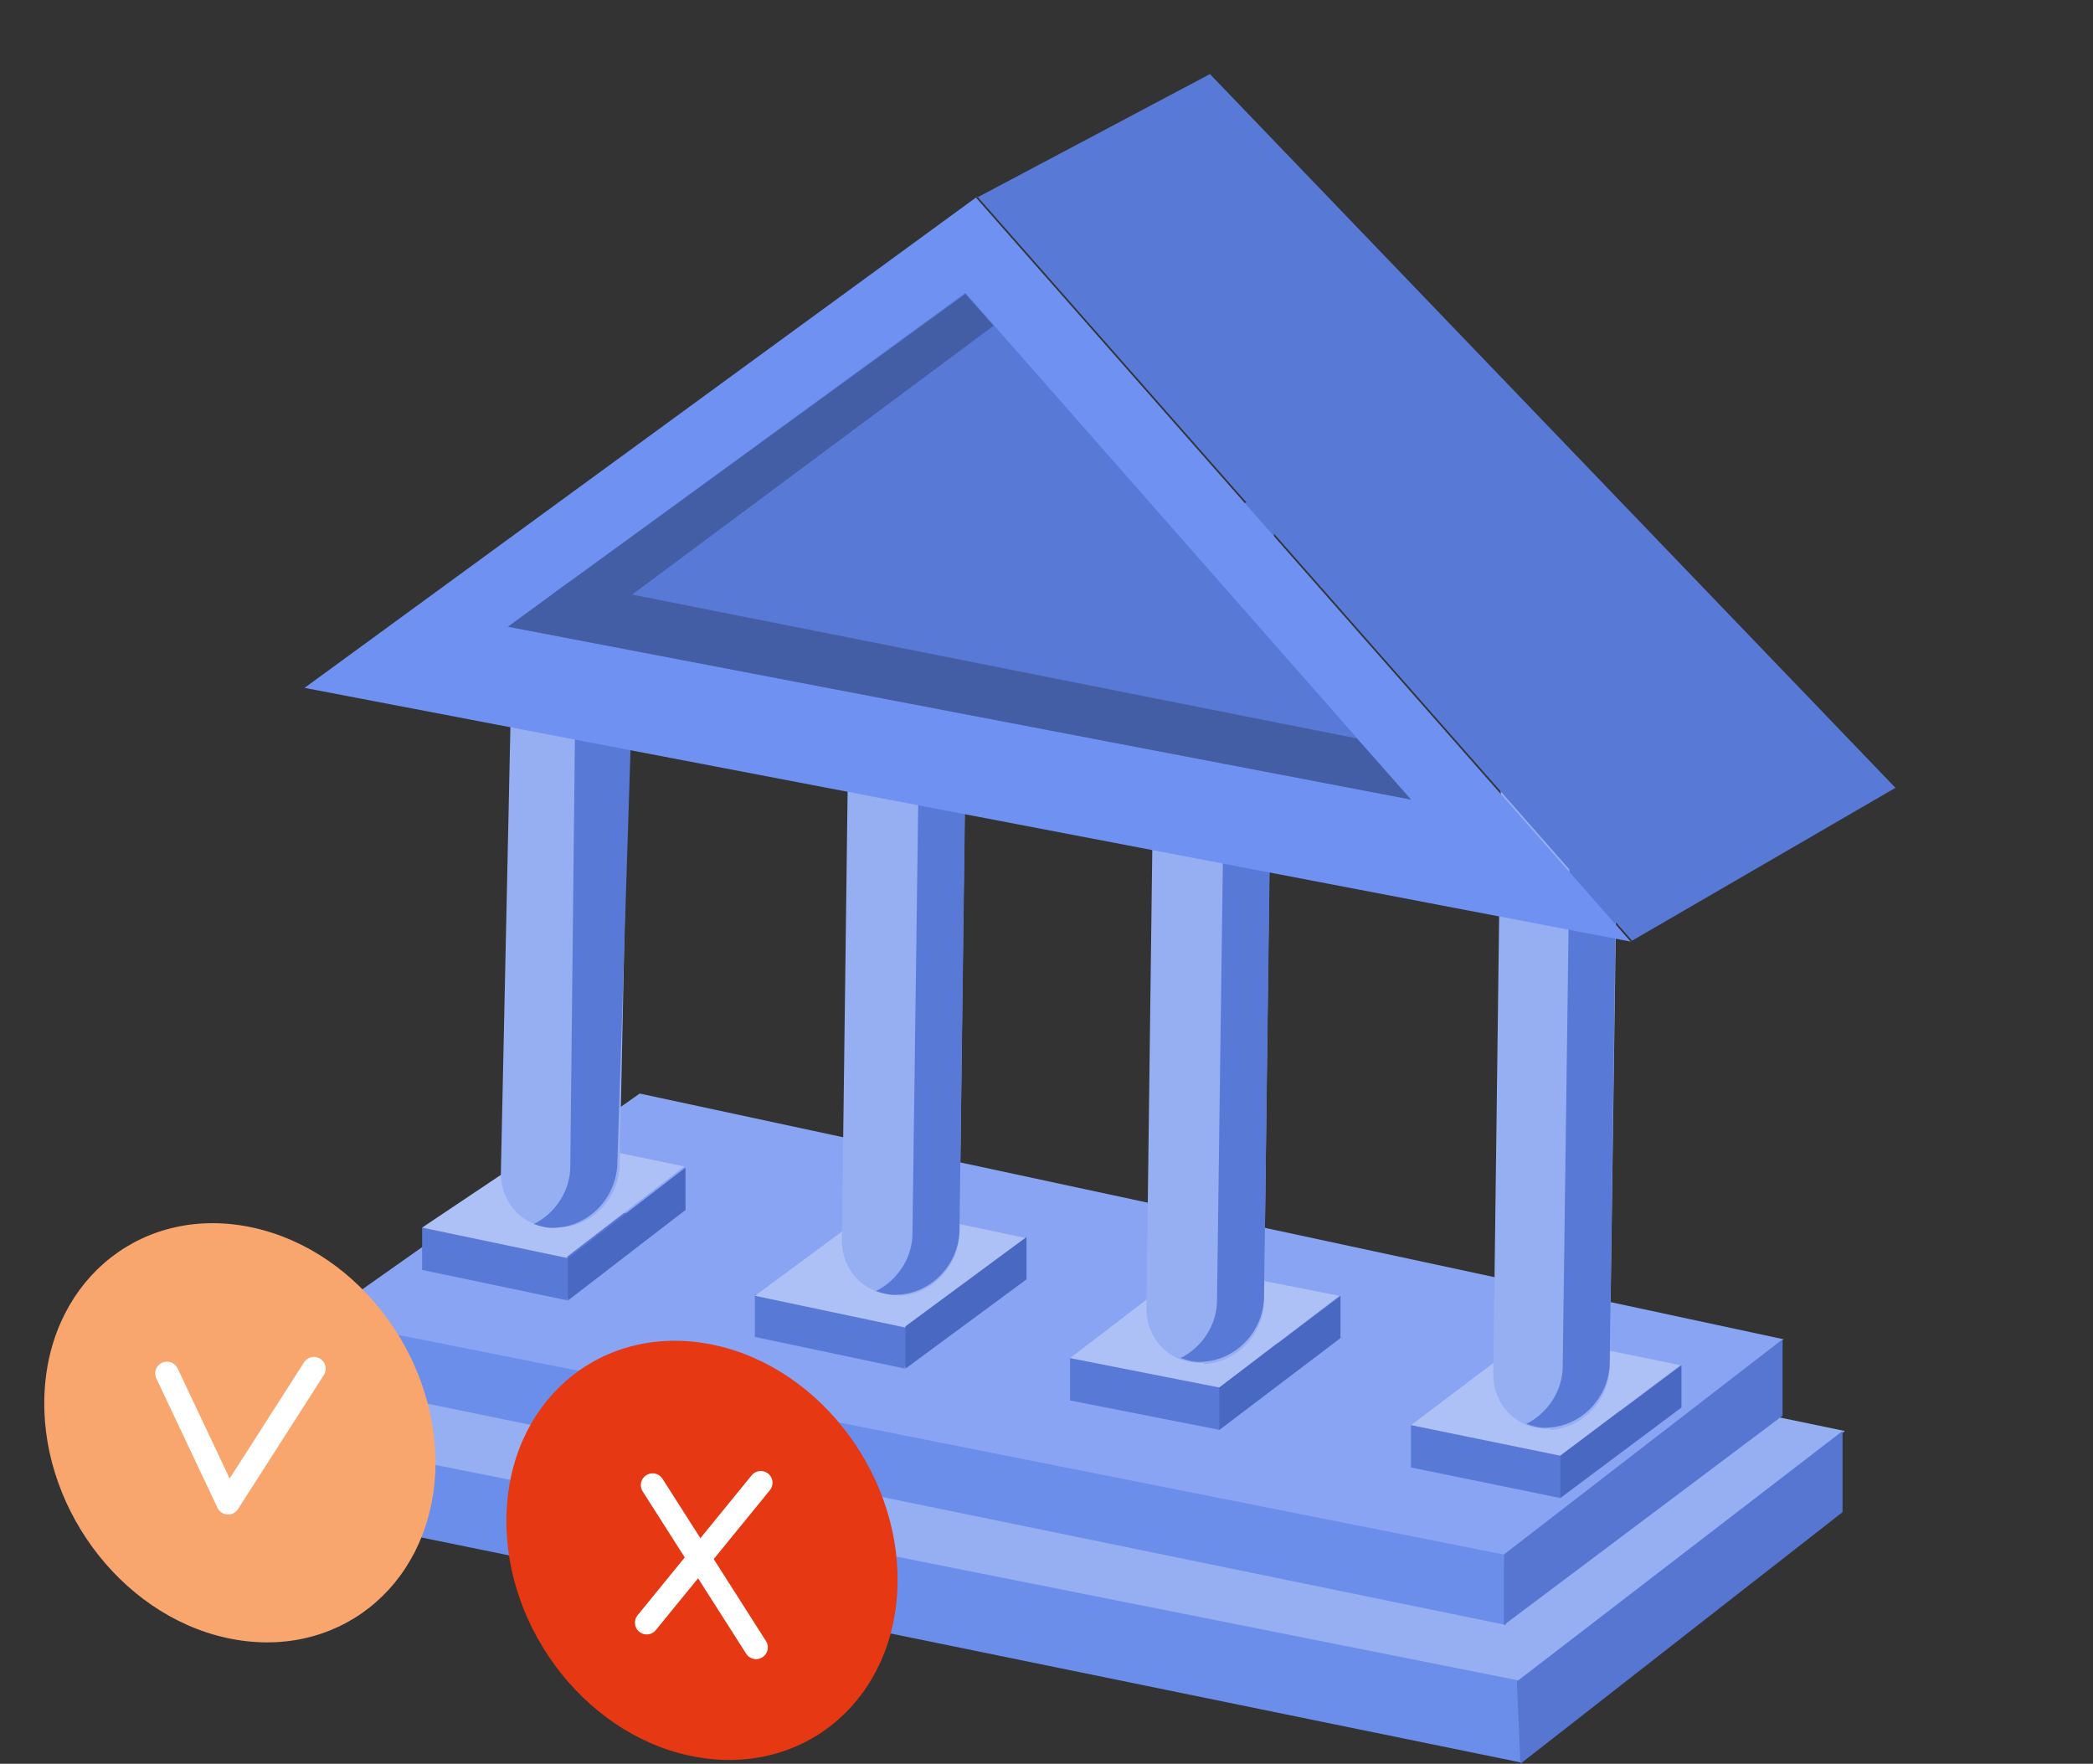
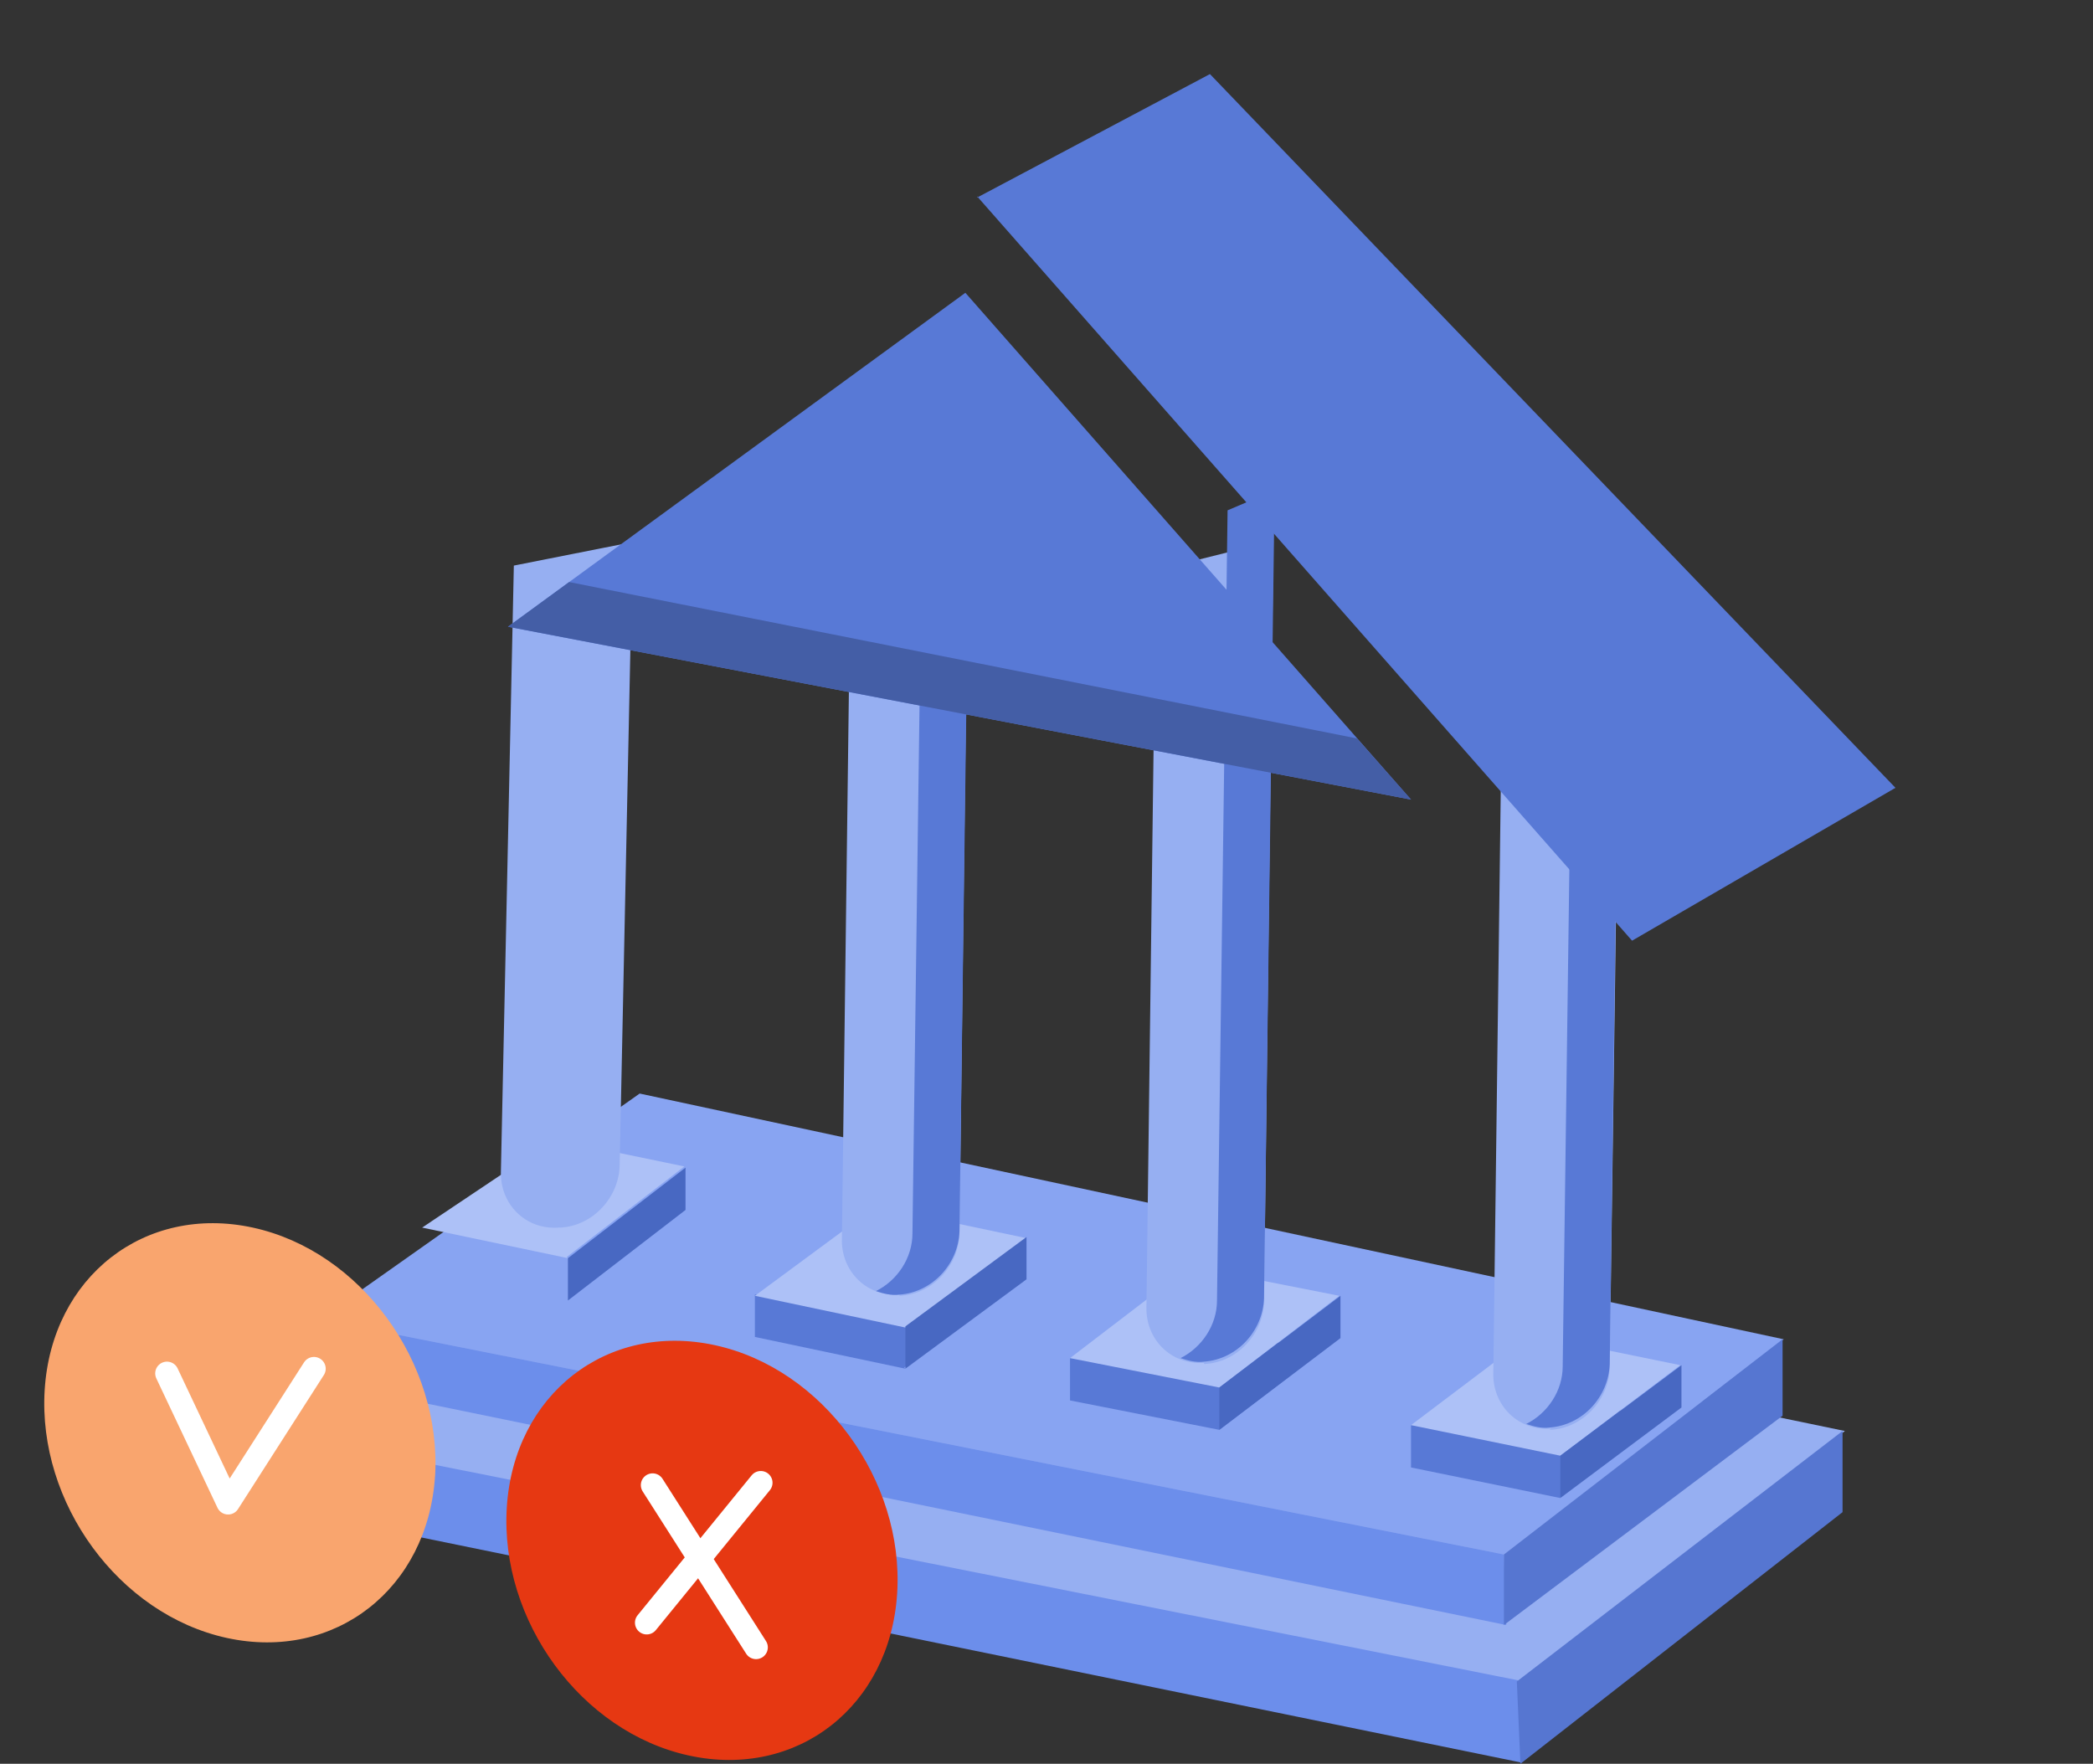
<svg xmlns="http://www.w3.org/2000/svg" id="Calque_1" data-name="Calque 1" version="1.1" viewBox="0 0 178 150">
  <rect x="0" y="0" width="178" height="150" fill="#333333" stroke="none" />
  <defs>
    <style>
      .cls-1 {
        fill: #5879d6;
      }

      .cls-1, .cls-2, .cls-3, .cls-4, .cls-5, .cls-6, .cls-7, .cls-8, .cls-9, .cls-10, .cls-11 {
        stroke-width: 0px;
      }

      .cls-2 {
        fill: #96aff2;
      }

      .cls-3 {
        fill: #6f92f2;
      }

      .cls-4 {
        fill: #4868c2;
      }

      .cls-12 {
        fill: none;
        stroke: #fff;
        stroke-linecap: round;
        stroke-linejoin: round;
        stroke-width: 2px;
      }

      .cls-5 {
        fill: #445ea6;
      }

      .cls-6 {
        fill: #6c8eeb;
      }

      .cls-7 {
        fill: #88a4f2;
      }

      .cls-8 {
        fill: #5676d1;
      }

      .cls-9 {
        fill: #e63812;
      }

      .cls-10 {
        fill: #adc1f7;
      }

      .cls-11 {
        fill: #f9a56e;
      }
    </style>
  </defs>
  <path class="cls-2" d="M129.1,143l-111.6-22.2,31.5-21.5,107.9,22.4-27.8,21.3Z" />
  <path class="cls-6" d="M17.5,120.8v6.2s111.9,22.9,111.9,22.9l-.3-7-111.6-22.2Z" />
  <path class="cls-8" d="M129.3,150l27.4-21.4v-6.9c0,0-27.7,21.3-27.7,21.3l.3,6.9Z" />
  <path class="cls-7" d="M127.9,132.2l-100.7-20,27.2-19.2,97.3,20.9-23.8,18.3Z" />
-   <path class="cls-1" d="M48.3,110.6l-12.4-2.6v-3.6s22.3-1.6,22.3-1.6l-10,7.7Z" />
  <path class="cls-10" d="M48.3,107l-12.4-2.6,11.2-7.5,11.1,2.3-10,7.7Z" />
  <path class="cls-4" d="M58.3,99.3v3.6c0,0-10,7.7-10,7.7v-3.6s10-7.7,10-7.7Z" />
  <path class="cls-2" d="M47.5,104.4c-2.8.2-5-2-4.9-4.8l1.1-51.5,10.1-2-1.1,52.9c0,2.8-2.3,5.3-5.1,5.4h0Z" />
-   <path class="cls-1" d="M49.1,43.6l-.6,55.6c0,2.1-1.3,4-3.1,4.9.6.2,1.3.4,2,.3,2.8-.2,5-2.6,5.1-5.4l1.4-43.9-4.9-11.5Z" />
  <path class="cls-1" d="M77,116.4l-12.8-2.7v-3.6s23-1.4,23-1.4l-10.3,7.6Z" />
  <path class="cls-10" d="M77,112.9l-12.8-2.7,10.3-7.6,12.8,2.7-10.3,7.6Z" />
  <path class="cls-4" d="M87.3,105.2v3.6c0,0-10.3,7.6-10.3,7.6v-3.6c0,0,10.3-7.6,10.3-7.6Z" />
  <path class="cls-1" d="M103.7,121.6l-12.7-2.5v-3.6s22.9-1.7,22.9-1.7l-10.2,7.8Z" />
  <path class="cls-10" d="M103.7,118l-12.7-2.5,10.2-7.8,12.7,2.5-10.2,7.8Z" />
  <path class="cls-4" d="M114,110.2v3.6c0,0-10.3,7.8-10.3,7.8v-3.6c0,0,10.3-7.8,10.3-7.8Z" />
  <path class="cls-1" d="M132.7,127.4l-12.7-2.6v-3.6s22.9-1.6,22.9-1.6l-10.2,7.7Z" />
  <path class="cls-10" d="M132.7,123.8l-12.7-2.6,10.2-7.7,12.7,2.6-10.2,7.7Z" />
  <path class="cls-4" d="M143,116.1v3.6c0,0-10.3,7.7-10.3,7.7v-3.6s10.3-7.7,10.3-7.7Z" />
  <path class="cls-2" d="M76.5,110.1c-2.8.2-5-2-4.9-4.8l.8-62.6,10-2.5-.8,64.6c0,2.8-2.3,5.3-5.1,5.4h0Z" />
  <path class="cls-1" d="M78.5,37.7l-.9,67.2c0,2.1-1.3,4-3.1,4.9.6.2,1.3.4,2,.3,2.8-.2,5-2.6,5.1-5.4l.9-68.7-4,1.7h0Z" />
  <path class="cls-2" d="M102.4,115.9c-2.8.2-5-2-4.9-4.8l.8-62.6,10-2.5-.8,64.6c0,2.8-2.3,5.3-5.1,5.4h0Z" />
  <path class="cls-1" d="M104.4,43.4l-.9,67.2c0,2.1-1.3,4-3.1,4.9.6.2,1.3.4,2,.3,2.8-.2,5-2.6,5.1-5.4l.9-68.7-4,1.7h0Z" />
  <path class="cls-2" d="M131.9,121.5c-2.8.2-5-2-4.9-4.8l.8-62.6,10-2.5-.9,64.6c0,2.8-2.3,5.3-5.1,5.4h0Z" />
  <path class="cls-1" d="M133.8,49l-.9,67.2c0,2.1-1.3,4-3.1,4.9.6.2,1.3.4,2,.3,2.8-.2,5-2.6,5.1-5.4l.9-68.7-4,1.7h0Z" />
-   <path class="cls-3" d="M138.8,80.1L25.9,58.5l57.1-41.7,55.7,63.3Z" />
  <path class="cls-1" d="M120,68l-76.8-14.7,38.9-28.4,37.9,43.1Z" />
  <path class="cls-1" d="M83.1,16.8l19.8-10.5,58.3,60.7-22.4,13-55.7-63.3Z" />
  <path class="cls-5" d="M48.4,49.5l67,13.3,4.6,5.2-76.8-14.7,5.2-3.8Z" />
-   <path class="cls-5" d="M52.1,51.8l32.4-24.1-2.4-2.7-35.2,25.6,5.1,1.2Z" />
  <path class="cls-6" d="M27.2,112.2v5.3c0,0,100.9,20.7,100.9,20.7l-.2-6-100.7-20Z" />
  <path class="cls-8" d="M127.9,138.2l23.7-17.8v-6.5c0,0-23.7,18.3-23.7,18.3v5.9Z" />
  <path class="cls-11" d="M37,125.5c-.6,9.6-8.5,15.8-17.7,13.8-9.2-2-16.1-11.5-15.5-21.1.6-9.6,8.5-15.8,17.7-13.8,9.2,2,16.1,11.5,15.5,21.2Z" />
  <path class="cls-12" d="M14.2,116.8l5.2,11,7.3-11.4" />
  <path class="cls-9" d="M76.3,135.5c-.6,9.6-8.5,15.8-17.7,13.8-9.2-2-16.1-11.5-15.5-21.1.6-9.6,8.5-15.8,17.7-13.8,9.2,2,16.1,11.5,15.5,21.1Z" />
  <path class="cls-12" d="M55,138l9.7-11.9" />
  <path class="cls-12" d="M55.5,126.3l8.8,13.8" />
</svg>